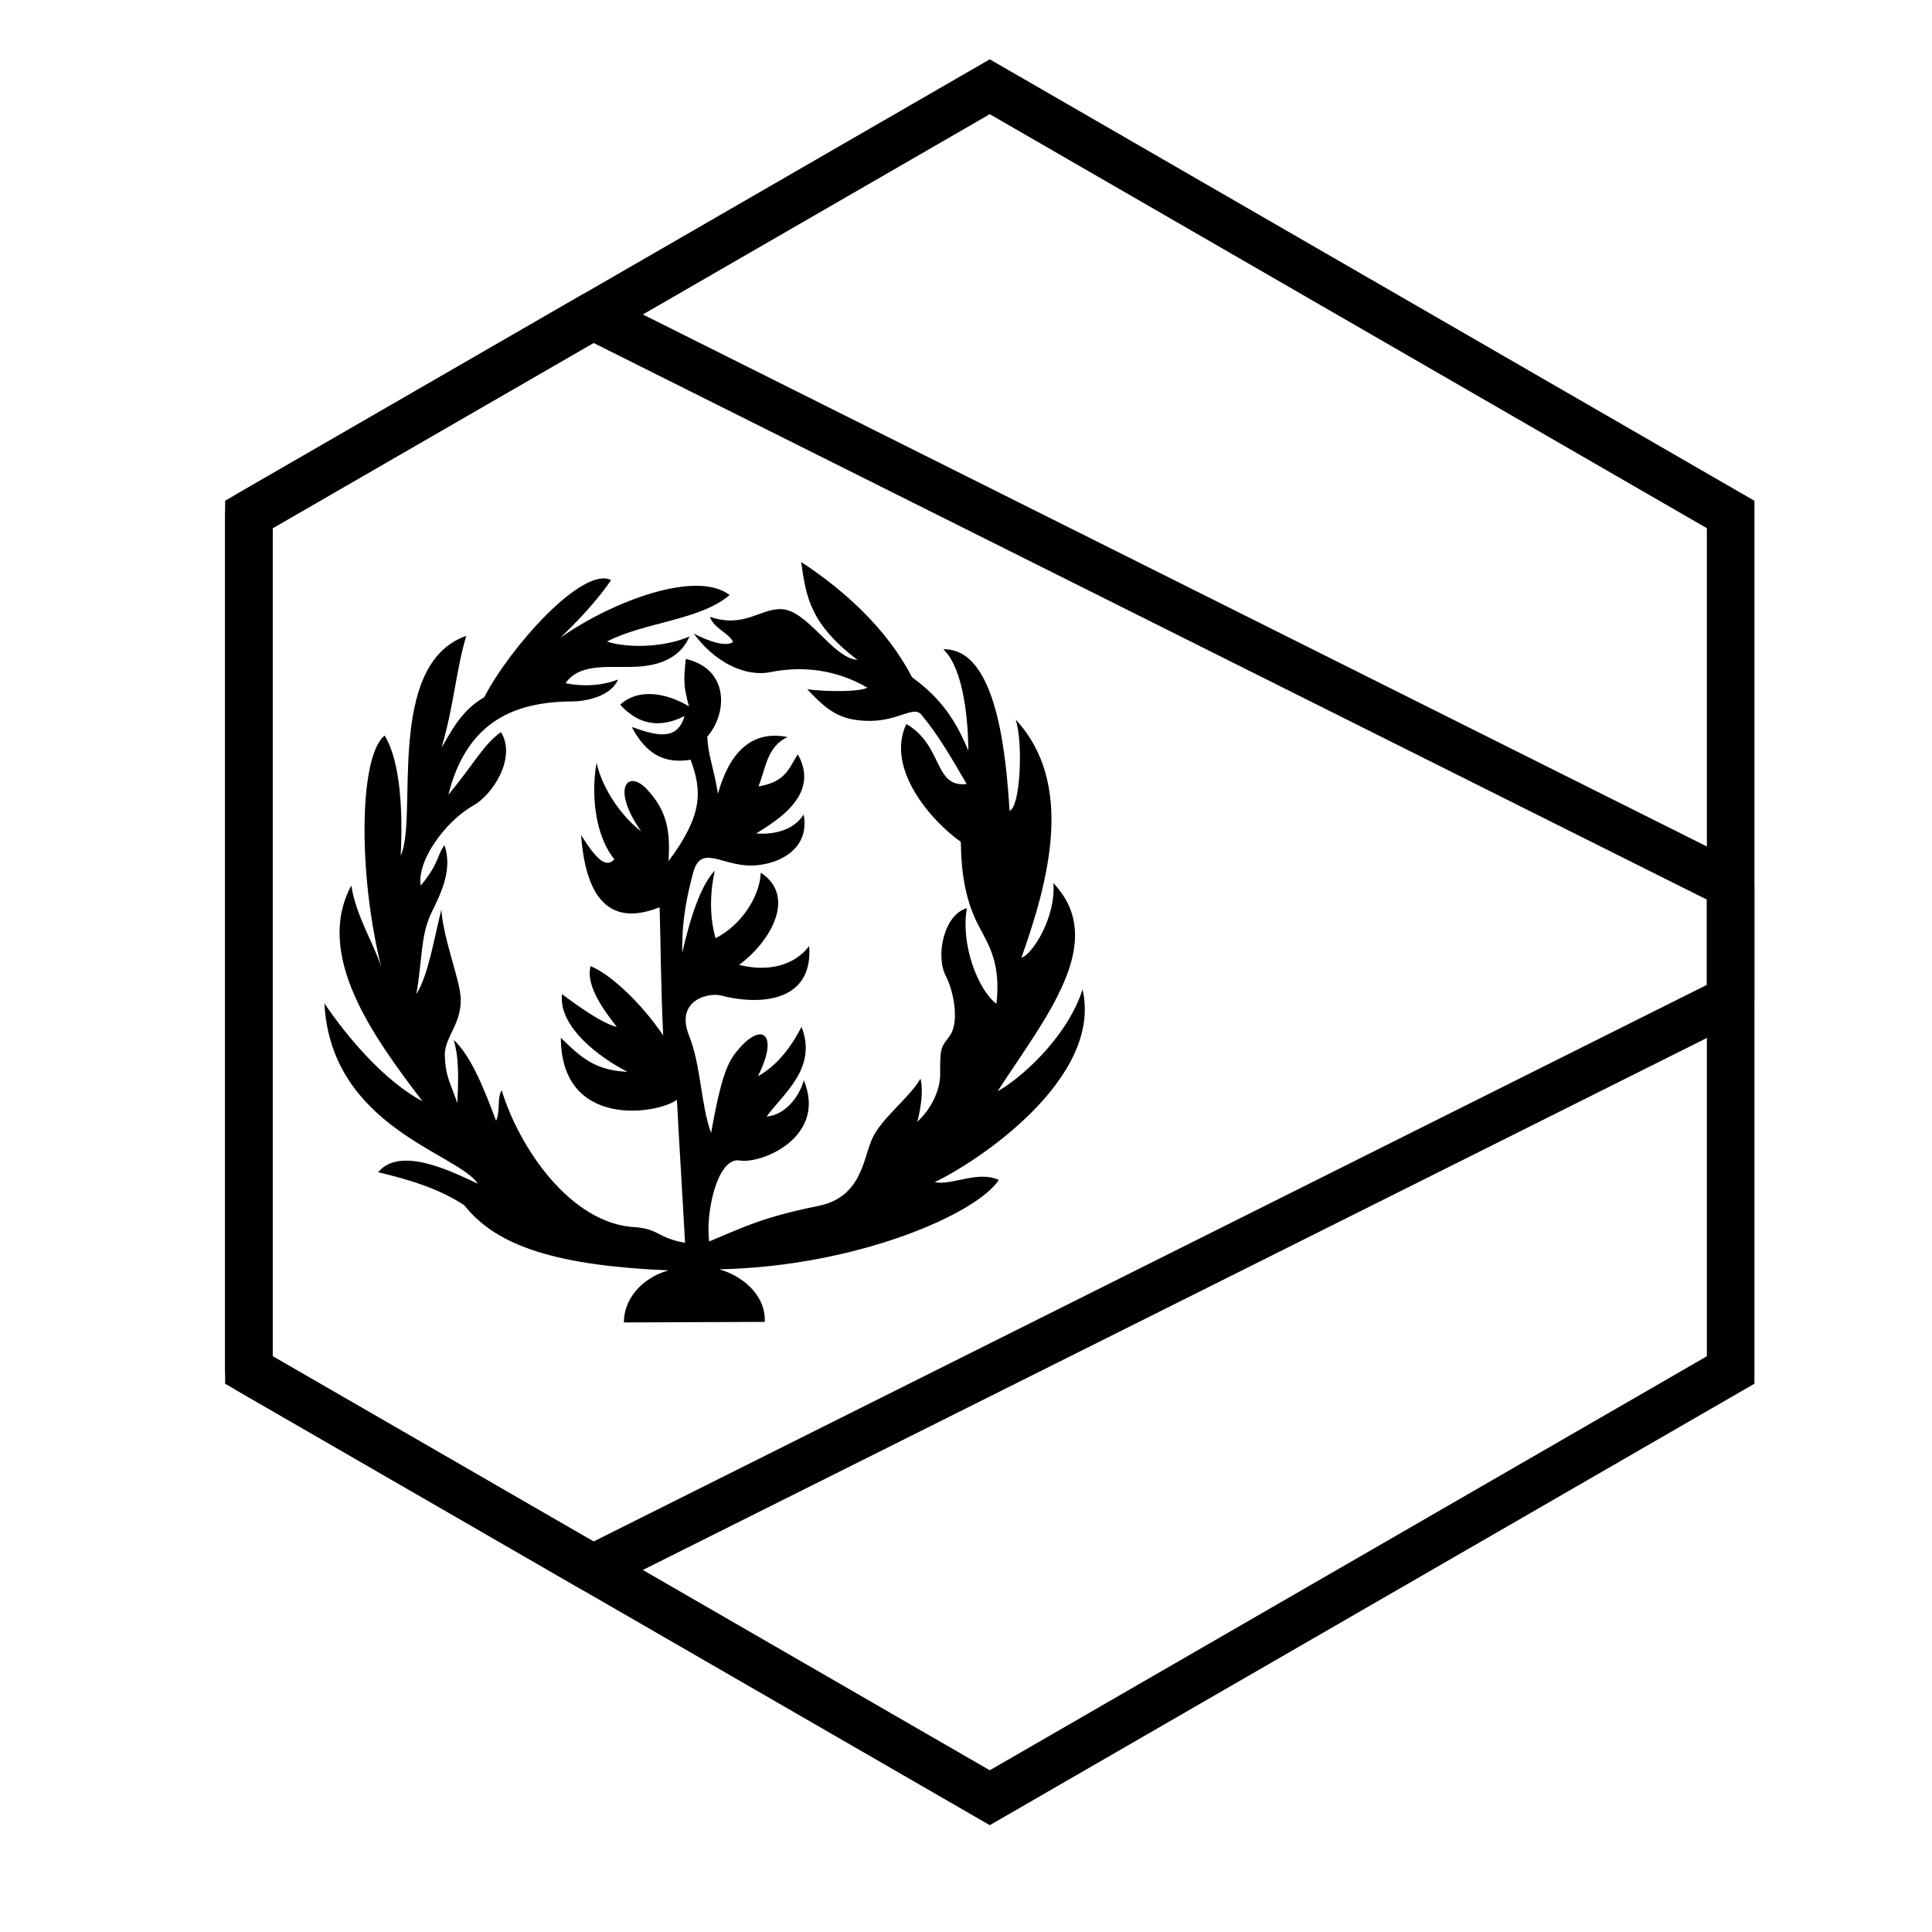
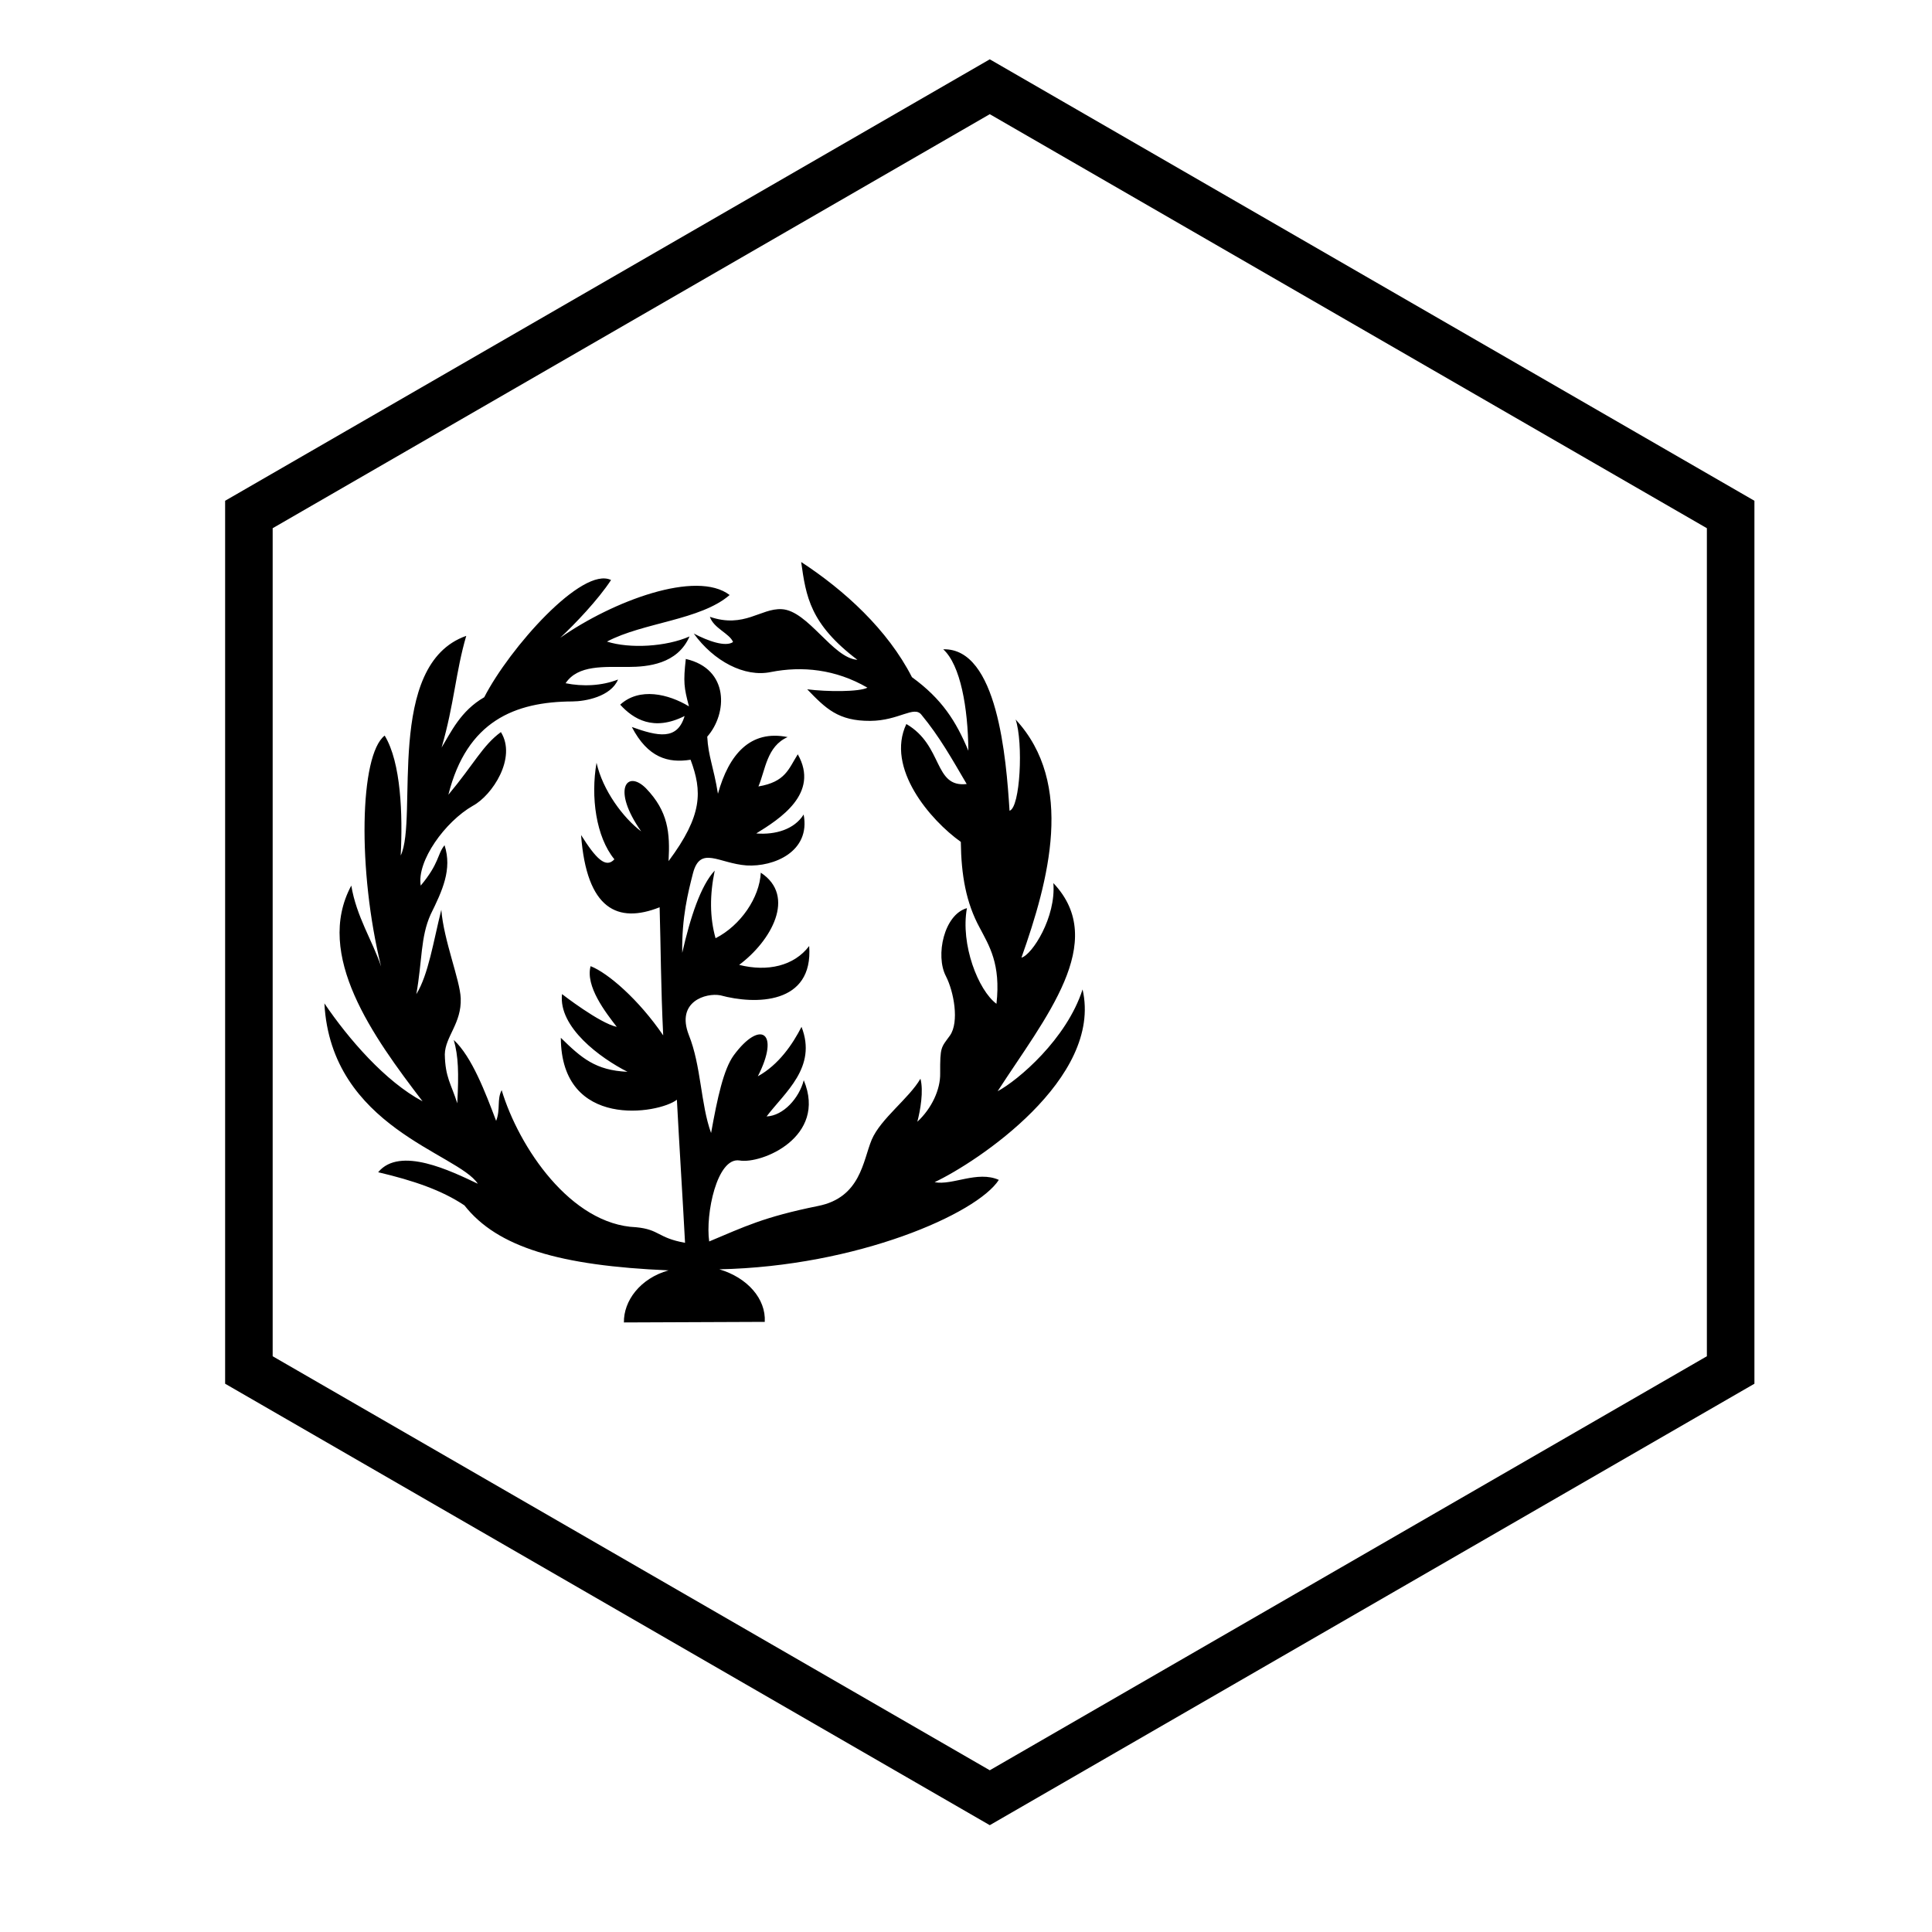
<svg xmlns="http://www.w3.org/2000/svg" fill="#000000" width="800px" height="800px" version="1.1" viewBox="144 144 512 512">
  <g>
-     <path d="m301.29 234.88-85.039 49.098v219.44l85.039 49.098 295.05-147.52v-22.59zm307.64 143.63v30.371c0 2.387-1.348 4.566-3.481 5.633l-301.56 150.78c-1.895 0.945-4.133 0.879-5.965-0.18l-91.121-52.609c-1.949-1.125-3.152-3.203-3.152-5.453v-226.71c0-2.25 1.203-4.328 3.152-5.453l91.121-52.609c1.832-1.059 4.07-1.125 5.965-0.18l301.56 150.78c2.133 1.066 3.481 3.246 3.481 5.633z" />
    <path d="m406.3 174.26-190.04 109.72v219.44l190.04 109.72 190.04-109.72v-219.44zm202.64 102.45v233.99l-202.64 116.99-202.64-116.99v-233.99l202.64-116.99z" />
    <path d="m346.67 494.31c0.336-6.086-4.57-11.715-12.043-13.93 36.551-0.77 68.301-14.738 74.074-23.699-5.711-2.527-12.312 1.539-17.02 0.605 11.172-5.269 44.652-27.375 39.211-51.078-4.234 13.164-17.051 24.059-22.508 26.98 12.504-19.371 29.582-39.543 14.766-55.16 0.75 9.051-5.637 19.016-8.457 19.762 7.254-20.469 14.176-46.168-1.543-63.113 2.062 6.125 1.23 23.398-1.613 24.176-0.875-13.918-3.203-43.195-17.57-42.781 4.562 4.144 6.559 15.457 6.66 26.887-3.273-7.828-6.996-13.723-14.953-19.504-6.441-12.598-17.898-23.035-29.355-30.516 1.285 9.172 2.352 16.406 14.902 25.918-6.543-0.414-13.086-13.07-20.078-13.422-5.566-0.273-9.93 5.141-19.02 2.027 1.008 3.059 5.246 4.414 6.141 6.68-1.945 1.371-6.566-0.215-10.41-2.254 5.285 7.344 13.477 11.664 20.43 10.207 8.27-1.625 17.137-0.766 25.59 4.144-2.156 1.129-10.566 1.121-15.957 0.434 4.902 5.066 8.191 8.422 16.715 8.367 7.617-0.051 11.609-4.144 13.566-1.609 4.777 5.773 7.992 11.547 11.984 18.344-8.824 0.996-6.164-10.184-15.992-15.902-5.523 11.664 6.352 25.488 14.434 31.234 0.109 8.766 1.367 16.098 5.012 22.773 2.457 4.703 5.633 9.52 4.434 20.141-4.84-3.598-9.566-15.723-7.828-25.348-6.059 1.684-8.426 12.551-5.57 18.02 2.133 4.164 3.555 12.133 1.098 15.695-2.398 3.316-2.648 2.945-2.617 10.07 0.086 4.262-2.25 9.301-6.051 12.816 0.793-3.004 1.699-8.172 0.82-11.402-3.004 5.203-10.543 10.582-12.918 16.172-2.332 5.606-2.922 15.312-14.203 17.551-14.512 2.938-19.523 5.504-28.859 9.402-1.039-7.238 2.066-22.328 7.996-21.465 5.789 1.051 23.348-6.172 17.066-21.262-1.238 4.754-5.379 9.395-9.852 9.602 4.836-6.398 13.461-13.023 9.258-23.742-2.332 4.559-6.008 10.023-11.578 13.102 5.973-11.672 0.695-15.164-6.394-5.551-2.68 3.711-4.297 11.141-5.996 20.582-2.785-7.676-2.602-17.785-5.902-25.992-3.449-8.871 4.574-11.215 8.352-10.504 9.242 2.519 24.691 2.516 23.547-13.062-3.996 5.269-10.996 6.898-18.559 5 8.492-6.328 15.199-18.227 5.734-24.438-0.316 6.586-5.312 13.973-11.984 17.375-1.562-5.559-1.562-11.457-0.223-17.926-3.727 4-6.445 12.324-8.609 21.789-0.164-9.355 1.57-16.094 2.856-21.125 1.953-7.352 6.797-2.57 14.215-2.027 7.144 0.414 16.984-3.613 15.102-13.496-2.438 3.91-7.445 5.43-12.562 5.016 6.16-3.805 16.891-10.57 11.008-20.977-2.473 3.941-3.273 7.312-10.43 8.523 1.875-4.398 2.184-10.617 7.738-13.082-9.906-2.012-15.582 4.621-18.465 15.012-1.168-7.203-2.559-9.855-2.836-15.125 5.356-6.066 5.914-17.941-5.68-20.594-0.688 6.121-0.484 7.582 0.836 12.566-5.445-3.297-13.113-5.117-18.223-0.453 3.461 3.809 8.816 7.164 17.07 3.008-1.949 6.508-7.019 5.394-13.988 2.914 4.258 8.164 9.633 9.613 15.566 8.672 3.106 8.355 3.242 14.703-5.832 26.871 0.418-7.562-0.109-13.195-5.996-19.309-5.047-5.043-9.148 0.215-1.262 11.426-4.785-3.594-10.199-10.891-11.828-18.184-1.578 9.012-0.156 19.629 4.731 25.582-2.312 2.523-4.941-0.266-8.832-6.434 1.473 19.738 9.727 23.543 20.82 19.145 0.312 10.836 0.312 20.863 0.945 33.953-6.469-9.492-14.668-16.574-19.242-18.344-1.418 5.309 3.945 12.227 6.941 16.09-4.574-0.965-14.512-8.688-14.512-8.688-1 8.793 10.148 16.945 17.348 20.594-8.461-0.375-12.195-3.648-17.664-9.012 0.105 24.402 25.918 20.168 30.758 16.414 0.629 12.012 1.527 25.902 2.16 37.914-7.297-1.297-6.723-3.535-12.969-4.125-17.328-0.691-31.074-21.223-35.629-36.328-1.305 2.484-0.27 5.086-1.465 8.141-2.812-7.414-6.406-16.988-11.227-21.445 1.227 4.324 1.355 8.715 0.93 16.793-1.652-5.234-3.191-6.84-3.305-12.984 0.105-4.715 4.461-8.195 4.219-14.832-0.176-4.844-4.508-15.34-5.144-23.469-2.098 8.367-3.414 17.184-6.625 22.363 1.598-8.934 1.086-15.098 3.785-21.109 3.117-6.332 5.769-11.98 3.695-18.367-1.992 2.465-1.309 4.707-6.312 10.703-1.086-6.519 6.469-16.953 13.805-21.148 5.172-2.777 11.691-12.723 7.441-19.539-4.863 3.566-7.047 8.379-13.918 16.605 4.902-19.543 17.637-24.656 32.879-24.723 3.375-0.016 10.176-1.258 12.082-5.812-4.297 1.691-9.375 1.91-13.898 0.984 3.293-4.926 10.219-4.285 16.676-4.316 5.066-0.023 12.973-0.723 16.168-8.082-6.176 2.731-15.812 3.297-21.879 1.363 9.648-5.102 24.762-5.648 32.512-12.344-8.836-6.727-30.941 1.57-44.906 11.34 3.902-3.641 10.07-10.102 13.473-15.312-7.637-3.738-26.949 18.09-33.602 31.062-6.32 3.641-8.848 9.348-11.301 13.328 3.367-11.605 3.723-20.031 6.531-29.59-21.66 7.609-12.656 48.441-17.371 58.211 0.555-10.785 0.105-24.641-4.246-31.785-6.672 5.191-7.211 35.758-0.945 61.203-2.262-6.809-6.531-13.168-7.902-21.453-9.875 18.375 5.789 40.051 18.887 57.172-9.859-5.238-19.609-16.508-26.016-25.957 1.77 32.887 35.434 39.719 40.656 47.801-7.09-3.367-20.652-10.035-26.406-3.051 9.367 2.207 16.84 4.758 22.859 8.785 8.738 11.125 25.281 15.992 54.09 17.223-7.582 2.137-11.93 8.141-11.82 13.801z" />
  </g>
</svg>